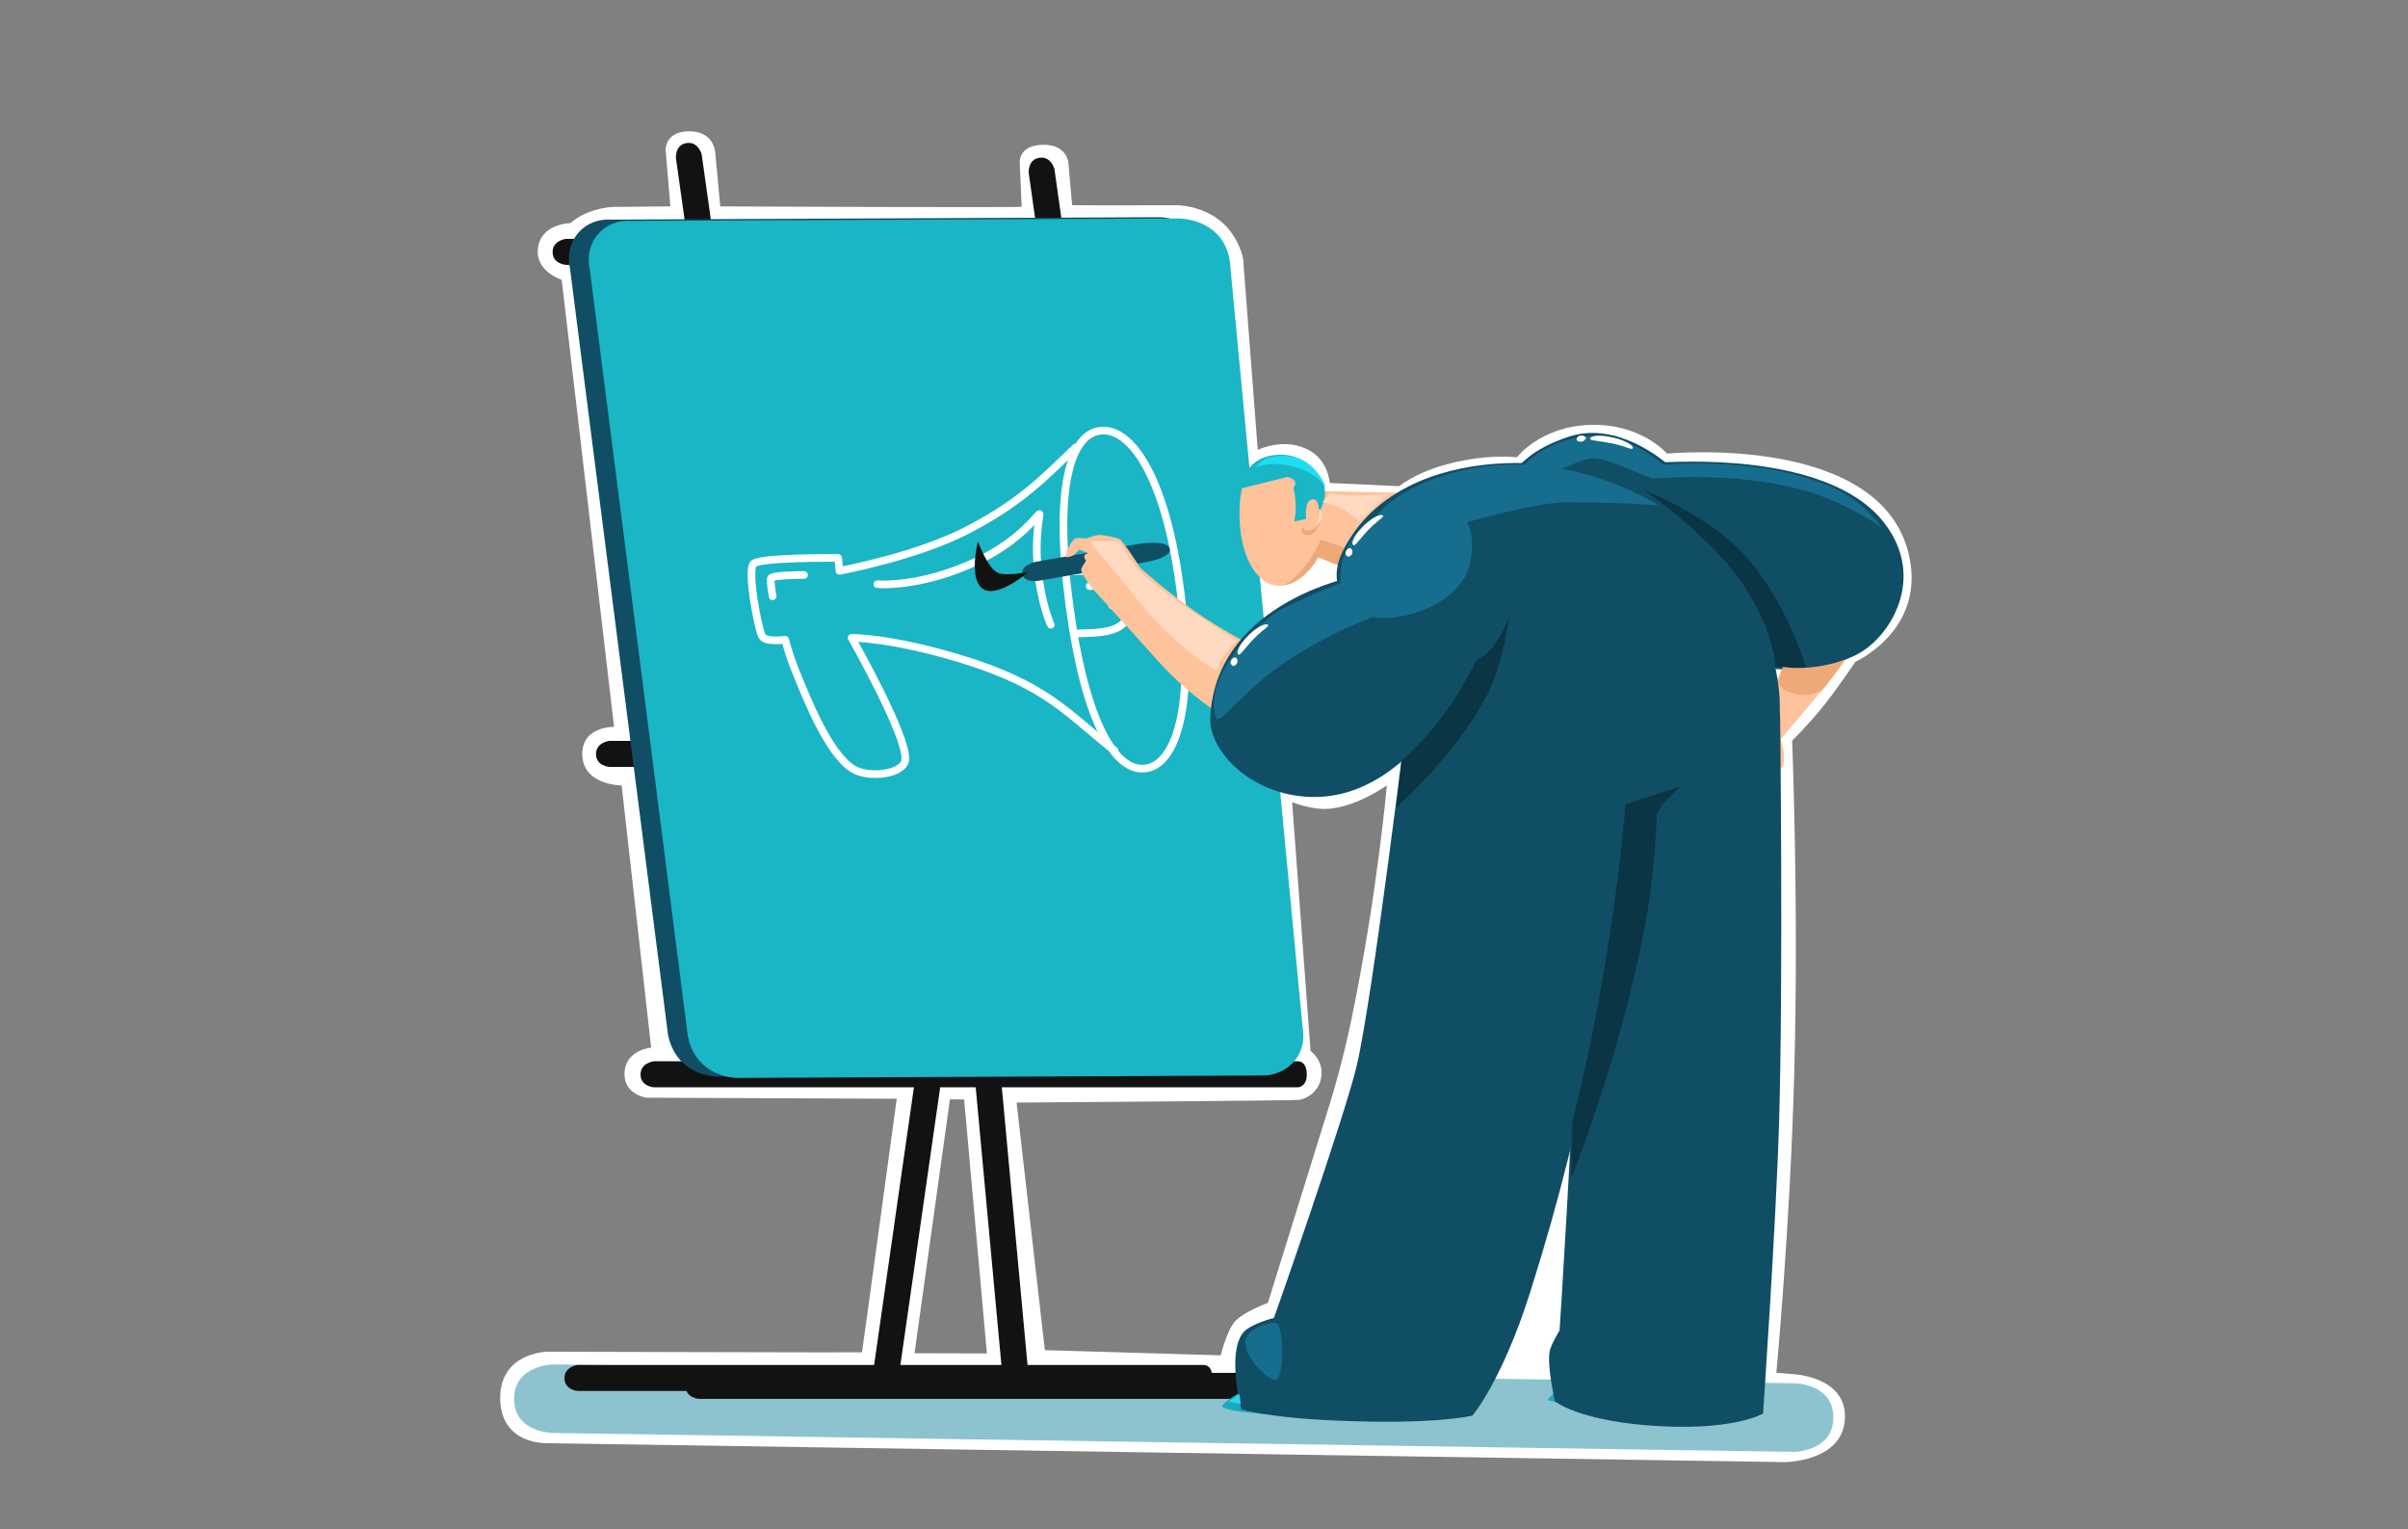
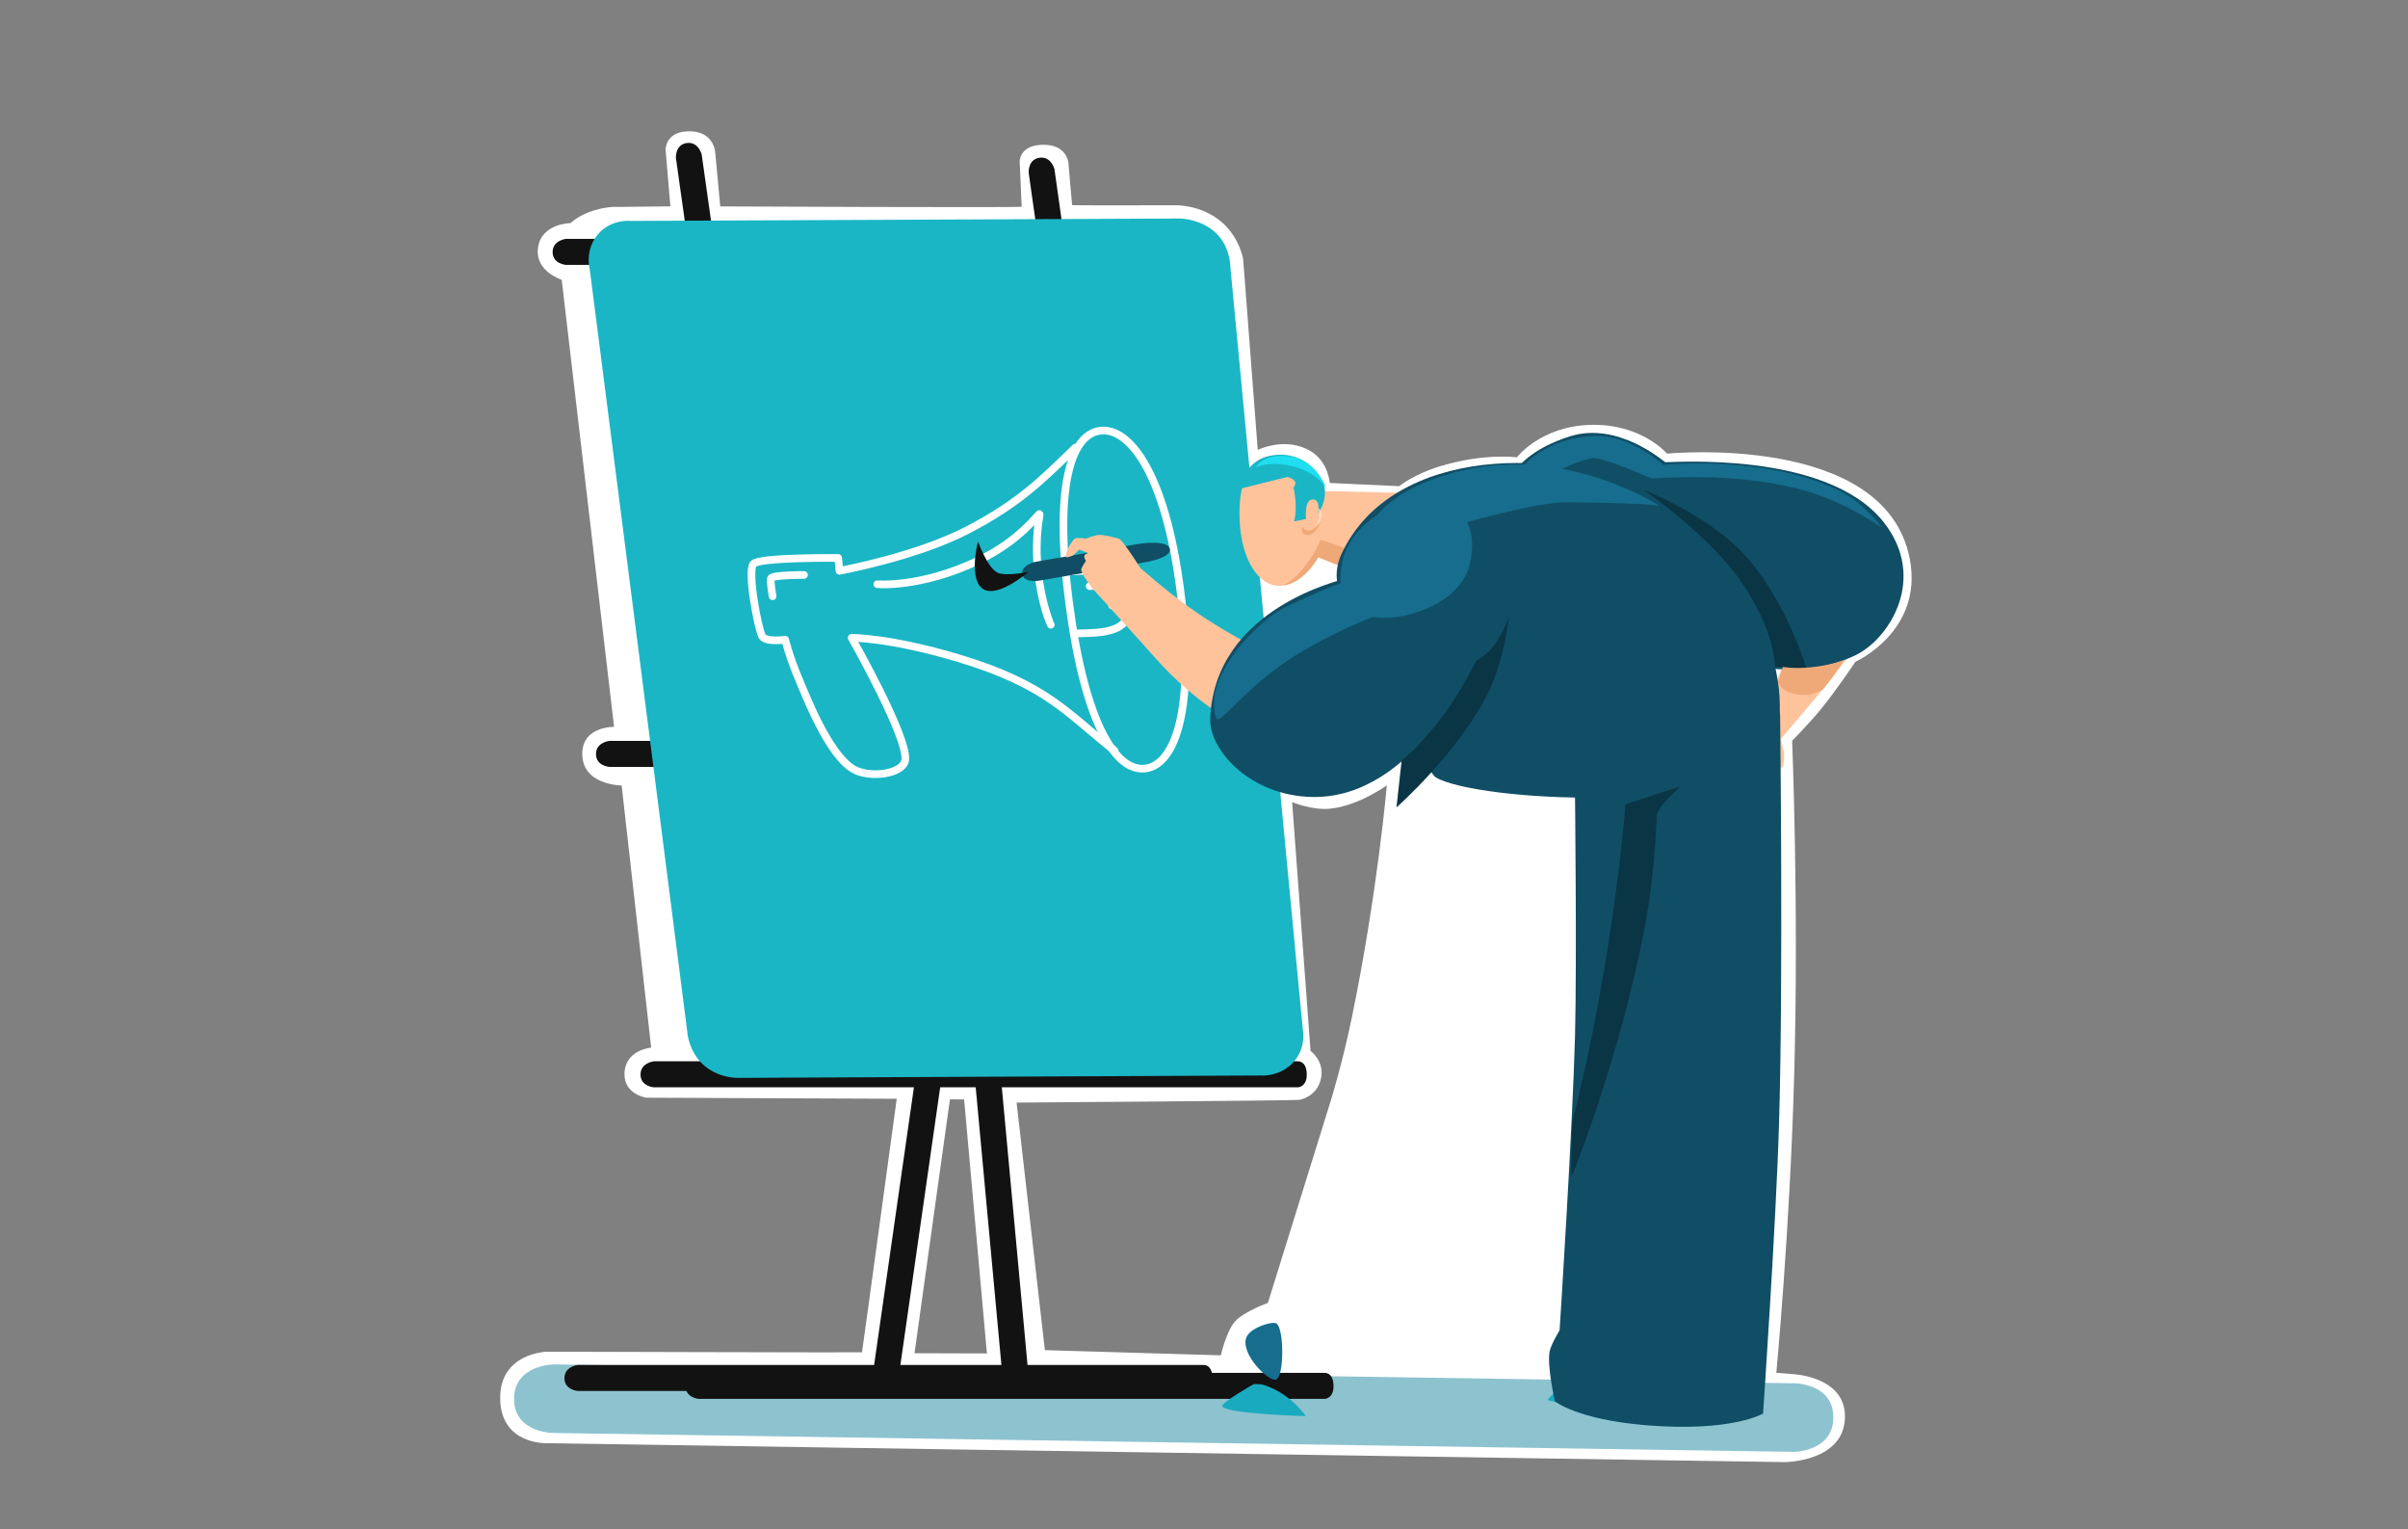
<svg xmlns="http://www.w3.org/2000/svg" width="630" height="400">
  <rect width="100%" height="100%" fill="#808080" stroke="none" />
  <path fill="#fff" fill-rule="evenodd" d="m273.368 353.141-7.401-64.75c.007 0 73.573-.511 73.983-.711.043-.021 4.538-.719 5.62-5.437 1.084-4.726-2.696-7.354-2.697-7.355l-4.817-65.084c.001 0 5.2 2.16 9.837 1.724 7.494-.705 14.939-6.111 14.941-6.112-.001.006-2.441 28.25-9.217 61.028-2.412 11.664-5.4 21.286-5.401 21.288l-16.495 53.052c-.001.001-6.334 2.291-8.616 4.857-2.215 2.492-3.721 8.852-3.721 8.853l-46.016-1.353m-24.839-65.591 3.713.013 5.961 66.439-18.941-.052 9.267-66.4M146.96 73.177c0-.001-7.107-2.197-6.196-8.435.925-6.342 8.508-6.389 8.509-6.389.001-.001 1.632-1.633 4.748-2.833 4.251-1.638 7.398-1.397 7.413-1.399.029-.003 13.955-.149 13.956-.149l-1.25-14.77c.001 0-.147-4.535 5.549-4.847 7.217-.395 7.448 5.626 7.448 5.627l1.298 14.006c.008 0 78.673.351 78.858.085.028-.039-.513-11.658-.513-11.659 0-.001-.254-4.204 5.53-4.526 7.133-.397 7.242 5.02 7.243 5.02 0 .001.916 10.721.946 10.754.077.082 27.32.027 27.322.027.002 0 6.373-.118 11.579 4.201 4.793 3.977 5.826 9.729 5.827 9.73l3.832 50.049c.001 0 7.428-3.652 14.005.434 4.476 2.78 4.836 8.217 4.837 8.218l18.158.846c.001 0 3.92-3.181 10.843-5.258 11.541-3.462 19.954-2.291 19.956-2.291.002-.001 6.143-8.09 19.171-8.488 13.345-.408 20.103 7.512 20.117 7.518.044.017 57.1-5.648 63.498 27.513 3.656 18.947-14.234 26.934-14.235 26.937-.001.001-4.872 7.342-9.147 12.56-3.017 3.682-7.386 8.093-7.389 8.1-.025.054 1.764 42.221.546 87.131-1.096 40.37-4.684 78.178-4.684 78.185l4.543.359c.001.001 13.485.634 13.413 11.1-.081 11.885-15.789 11.893-15.791 11.894l-323.908-4.945c-.001-.002-11.717.425-12.123-11.235-.432-12.444 12.244-12.697 12.245-12.698.009 0 82.319.238 82.403.162.068-.061 9.091-66.317 9.092-66.324l-65.507-.274c-.001-.001-5.783-.801-5.72-6.235.072-6.288 6.979-6.866 6.98-6.867l-7.721-68.567c-.001-.001-10.645-.023-10.295-8.668.277-6.842 8.31-6.66 8.311-6.661L146.96 73.177Z" />
  <path fill="#8dc3cf" fill-rule="evenodd" d="m144.869 356.868 324.613 4.942c.001.001 10.101.014 10.172 8.848.073 8.939-10.171 9.091-10.172 9.092l-324.613-4.942c-.001-.001-10.271.084-10.371-8.799-.103-9.029 10.37-9.14 10.371-9.141Z" />
  <g fill="#131212" fill-rule="evenodd">
    <path d="M171.057 277.595h168.557c0 .001 2.013-.156 2.252 2.928.291 3.742-2.252 3.875-2.252 3.875H171.057s-3.394-.231-3.475-3.249c-.084-3.154 3.475-3.553 3.475-3.554ZM159.404 193.784h168.557s2.013-.156 2.253 2.927c.291 3.742-2.253 3.875-2.253 3.876H159.404c0-.001-3.394-.231-3.475-3.25-.084-3.153 3.475-3.553 3.475-3.553ZM148.057 62.477h168.556c0 .001 2.013-.156 2.253 2.928.291 3.742-2.253 3.875-2.253 3.875H148.057c-.001 0-3.394-.231-3.475-3.249-.085-3.154 3.474-3.553 3.475-3.554ZM182.833 359.089h163.785c.001.001 2.013-.156 2.253 2.928.291 3.742-2.252 3.875-2.253 3.875H182.833s-3.394-.231-3.475-3.249c-.085-3.154 3.475-3.553 3.475-3.554Z" />
    <path d="M151.152 357.011h163.785c.001.001 2.013-.156 2.253 2.928.291 3.742-2.252 3.875-2.253 3.875H151.152s-3.394-.231-3.475-3.249c-.084-3.154 3.475-3.553 3.475-3.554Z" />
    <path d="m254.358 200.776 14.898 160.831s.339 1.99-2.71 2.51c-3.7.63-4.064-1.891-4.065-1.891l-14.897-160.832s-.079-3.401 2.92-3.756c3.132-.371 3.854 3.138 3.854 3.138Z" />
    <path d="m259.11 192.816-23.85 166.343s-.12 2.015-3.208 1.832c-3.746-.223-3.531-2.76-3.531-2.761l23.85-166.342c0-.001.692-3.331 3.693-2.999 3.136.346 3.046 3.927 3.046 3.927ZM183.574 40.372l22.894 162.177s.436 1.971-2.583 2.639c-3.665.811-4.152-1.688-4.153-1.688L176.838 41.322s-.246-3.393 2.731-3.895c3.111-.524 4.004 2.944 4.005 2.945ZM275.87 44.217l22.895 162.177c0 .001.436 1.972-2.584 2.64-3.664.811-4.152-1.689-4.152-1.689L269.134 45.168c.001 0-.245-3.393 2.732-3.895 3.111-.525 4.004 2.944 4.004 2.944Z" />
  </g>
  <g fill-rule="evenodd">
-     <path fill="#104e66" d="M324.87 280.961c-.014-.007-136.745.619-136.759.626-.001 0-5.269.238-9.326-3.481-3.941-3.611-4.175-8.719-4.175-8.72.007-.021-25.493-199.316-25.505-199.334-.001-.002-1.374-4.948 2.136-9.087 3.428-4.042 8.402-3.529 8.403-3.529.015.007 143.7-.62 143.714-.627.002 0 5.823-.025 9.859 4.074 3.492 3.547 3.495 8.54 3.495 8.541-.008.021 18.944 199.488 18.956 199.506 0 .002.985 4.537-2.267 8.322-3.507 4.083-8.53 3.709-8.531 3.709Z" />
+     <path fill="#104e66" d="M324.87 280.961Z" />
    <path fill="#1ab6c5" d="M330.056 281.307c-.014-.007-136.745.619-136.759.626-.001 0-5.269.238-9.326-3.481-3.941-3.612-4.175-8.719-4.175-8.721a704784.5 704784.5 0 0 0-25.505-199.334c-.001-.001-1.374-4.947 2.137-9.087 3.427-4.041 8.401-3.529 8.402-3.529.015.007 143.7-.619 143.715-.627.001 0 5.822-.024 9.858 4.075 3.492 3.546 3.495 8.54 3.495 8.541-.008.021 18.944 199.487 18.956 199.506 0 .001.985 4.537-2.266 8.322-3.508 4.083-8.531 3.709-8.532 3.709Z" />
  </g>
  <g fill="none" stroke="#fff" stroke-width="2" stroke-linecap="round" stroke-linejoin="round">
    <path d="M291.609 196.36c-12.449-9.77-17.645-17.243-40.815-24.201-18.029-5.413-27.98-5.328-27.982-5.329.001.003 14.563 25.589 14.029 31.843-.327 3.835-9.534 5.045-13.761 2.396-6.488-4.067-12.227-19.015-14.372-24.141-2.328-5.562-3.275-9.597-3.275-9.597-.001 0-5.142.717-6.044-.921-1.078-1.958-3.954-17.046-2.274-18.922 1.582-1.768 22.168-1.548 22.17-1.548l.342 3.364c.003-.001 20.097-3.676 33.553-10.69 13.548-7.061 19.525-13.162 28.165-21.536" />
    <path d="M287.548 112.704c8.159-1.364 18.036 12.027 21.692 45.326 3.203 29.171-2.356 42.037-9.542 42.973-7.722 1.005-15.787-11.636-19.931-42.895-4.036-30.444.301-44.153 7.781-45.404Z" />
    <path d="M279.896 149.474c3.557-.076 9.023-.852 12.282 1.194 1.855 1.166 2.876 3.184 3.226 5.269 1.644 9.804-6.604 9.524-13.608 9.743M202.139 155.958c0-.001-.762-4.265-.414-4.737.635-.86 8.629-.837 8.63-.837M274.913 163.409c-.001-.001-2.429-5.162-3.356-14.136-.946-9.158.627-14.692.411-14.822-.294-.176-4.896 6.87-16.115 12.221-14.988 7.148-26.312 6.133-26.315 6.134" />
    <path d="M285.092 153.315c.001 0 3.545-.497 4.89.782 1.185 1.127.976 4.254.976 4.255" />
  </g>
  <g fill-rule="evenodd">
    <path fill="#fec39b" d="M464.916 177.892c5.087-11.737 8.271-21.749 8.613-21.911.17-.08 5.574-1.952 12.52 1.85 3.336 1.826 3.931 4.089 3.958 4.253.095.584-6.131 9.517-11.836 16.643-3.84 4.796-12.22 14.375-12.248 14.618-.02.17.708 2.769.822 3.479.094.59-.159 3.406-.159 3.406.001 0-2.181 2.586-4.6 3.151-2.95.687-6.974-.351-6.928-1.02.019-.274 4.308-2.348 4.323-2.377.024-.045-2.048-6.195-1.537-7.106.007-.013 3.505-6.756 7.072-14.986Z" />
    <path fill="#104e66" d="M393.535 132.759c.147-.234-2.381-12.333 17.1-18.599 12.685-4.08 24.709 6.626 25.033 6.714.744.203 42.433-3.317 57.289 15.874 11.316 14.619 1.352 30.289-7.377 34.562-23.886 11.692-54.066-7.355-57.325-7.57-1.214-.08-14.545 3.746-21.571-.246-6.529-3.71-13.306-30.486-13.149-30.735Z" />
  </g>
  <g fill-rule="evenodd">
    <path fill="#1aaac0" d="M341.642 370.407c-.002 0-21.672-.599-21.864-2.662-.089-.967 8.1-5.663 8.228-5.69.041-.008 1.559-.214 3.191.375 6.89 2.488 10.444 7.976 10.445 7.977Z" />
-     <path fill="#104e66" d="M420.675 190.019c-.002.014 10.928 49.327-20.348 148.006-7.361 23.225-15.09 32.233-15.091 32.236-.004 0-9.533 2.451-35.69 1.312-18.273-.796-24.759-2.943-24.761-2.943 0-.002-3.822-14.285.329-19.914 1.772-2.403 8.149-3.983 8.166-4 .14-.137 18.544-52.768 21.644-65.837 4.306-18.148 13.544-94.72 13.545-94.73.002-.001 1.727-14.718 26.375-12.784 27.077 2.124 25.828 18.652 25.831 18.654Z" />
  </g>
  <g fill-rule="evenodd">
    <path fill="#1aaac0" d="M404.852 366.182c.002 0 13.972 3.97 19.935 2.369 1.737-.467 4.772-3.02 4.776-3.088.01-.172-5.443-5.838-13.374-5.38-7.159.415-11.336 6.098-11.337 6.099Z" />
    <path fill="#104e66" d="M465.728 187.195c0 .011.842 68.694-.273 106.357-.8 27.013-4.186 76.164-4.186 76.172-.004 0-8.129 4.915-30.648 3.056-18.06-1.49-23.797-6.25-23.8-6.251 0-.001-2.138-9.203-1.389-13.082.341-1.768 2.59-5.474 2.594-5.486.044-.153 3.451-53.881 4.043-77.005.497-19.408-.022-64.71-.022-64.717.003-.003-9.194-29.165 29.227-33.379 23.804-2.611 24.451 14.334 24.454 14.335Z" />
  </g>
  <g fill-rule="evenodd">
    <path fill="#fec39b" d="m366.533 128.911-25.279-.584c.001 0 1.126 2.987 1.338 5.887.373 5.078-1.001 10.48-1.001 10.481l22.947 8.064c.001-.001 4.622-4.064 5.129-12.333.454-7.42-3.133-11.515-3.134-11.515Z" />
    <path fill="#fec39b" d="M332.381 119.274c-5.492.807-8.443 6.66-8.071 16.585.403 10.758 5.105 17.305 10.224 17.373 6.041.081 13.587-7.345 11.105-20.874-1.903-10.369-7.875-13.876-13.258-13.084Z" />
    <path fill="#1ab6c5" d="M324.508 127.817c.001-.001.673-7.779 8.813-8.774 9.878-1.207 13.147 8.098 13.149 8.099 0 0 .389 1.489.011 3.367-.455 2.263-1.62 3.77-1.62 3.77s.621-3.424-1.18-3.652c-2.568-.325-1.977 5.107-1.978 5.108l-3.125.657s.412-1.454.424-3.565c.017-3.089-.608-5.22-.608-5.221 0 0 .697-.862.455-1.533-.346-.962-2.042-1.316-2.043-1.316l-12.298 3.06Z" />
    <path fill="#efa878" d="M335.701 153.171c0-.001 2.22-1.181 4.293-3.421 3.95-4.271 5.486-8.57 5.493-8.572.011-.003 15.68 4.629 13.827 7.831-1.596 2.758-14.359-3.332-14.361-3.332 0 0-1.827 3.597-5.329 5.936-1.784 1.192-3.923 1.558-3.923 1.558Z" />
  </g>
  <path fill="#104e66" fill-rule="evenodd" d="M462.602 197.1c9.539-14.769-3.869-52.533-31.09-67.837-22.071-12.409-67.088-13.172-80.497 15.536-5.839 12.501 9.484 21.198 12.895 29.298 3.366 7.993 8.844 27.508 11.766 29.247 10.582 6.296 76.546 9.825 86.926-6.244ZM270.887 146.953l27.145-4.711c.001 0 7.566-1.194 8.017 1.356.443 2.506-6.982 3.562-6.982 3.562l-27.146 4.711c-.001 0-3.851.705-4.445-1.578-.624-2.397 3.41-3.34 3.411-3.34Z" />
  <path fill="#fec39b" fill-rule="evenodd" d="M313.865 160.744c11.221 7.552 22.537 12.399 22.627 12.758.048.189-.505 5.166-6.125 11.44-3.194 3.565-5.924 4.515-6.157 4.531-.839.059-11.574-5.709-21.582-16.966-5.493-6.179-15.923-17.588-16.524-18.257-.36-.4-3.255-4.14-3.234-5.267.008-.481 1.249-2.301 1.249-2.301s-.29-.44-.302-.489c-.026-.103-.354-.832.138-1.189.126-.091.72-.355.72-.355s-2.302-.91-2.316-.908c-.013.003-1.174 1.314-1.859 1.648-.429.209-1.433.448-1.578.346-.521-.364 1.258-4.278 2.35-4.872.563-.307 3.002 0 3.002 0s.758-.485 2.863-.912c1.234-.25 5.466.845 5.762 1.032 1.067.674 5.477 7.598 5.478 7.599 0 0 7.854 7.024 15.488 12.162Z" />
  <path fill="#104e66" fill-rule="evenodd" d="M395.463 160.681c-1.726 6.822-9.455 11.866-9.477 11.89-.082.086-15.565 36.554-42.842 35.886-16.262-.399-26.849-12.407-26.518-20.55 1.185-29.116 34.944-36.263 35.283-36.568.337-.302-1.21-11.808 11.537-18.734 8.31-4.515 19.38-.175 27.111 5.847 1.948 1.518 8.527 7.918 4.906 22.229Z" />
  <path fill="none" d="M283.955 145.004c.126-.091.72-.355.72-.355M281.272 140.863c.563-.307 3.002 0 3.002 0M287.137 139.951c1.234-.25 5.466.845 5.762 1.032" />
  <path fill="#131212" fill-rule="evenodd" d="M269.105 149.563c-.001 0-6.014 1.277-8.171.2-2.666-1.332-4.966-8.052-5.049-8.039-.114.018-2.651 10.341 1.594 12.49 3.965 2.007 11.625-4.65 11.626-4.651Z" />
  <g fill-rule="evenodd">
    <path fill="#1fdeef" d="M328.518 122.243c.001 0 2.164-4.095 9.666-2.754 6.084 1.087 8.73 7.85 8.656 7.881-.187.081-1.933-3.406-7.719-5.155-6.508-1.967-10.601.028-10.603.028Z" />
    <path fill="#ffd9c0" d="M344.919 132.996c.009-.002.786.361.871 1.46.167 2.161-1.469 2.971-1.469 2.971s.686-1.08.801-2.495c.082-1-.213-1.934-.203-1.936Z" />
    <path fill="#efa878" d="M345.597 136.25c-.006 0-1.413 2.655-3.505 2.518-.803-.053-1.341-.974-1.349-.971-.009.005-.558 1.449.501 1.933 2.809 1.284 4.361-3.479 4.353-3.48Z" />
    <path fill="#0a3545" d="M472.626 174.955c.018-.017-5.411-18.62-16.912-30.58-9.605-9.989-25.723-16.287-25.709-16.271.002.003 17.087 11.792 25.543 24.058 8.969 13.01 8.856 22.167 8.871 22.175.003.002 8.205.62 8.207.618ZM433.451 212.943c-.003 0-.266 14.636-3.223 30.004-6.618 34.388-19.081 65.216-19.179 65.09-.022-.027.288-14.604.288-14.606.001-.004 4.253-15.661 8.288-39.401 4.422-26.018 5.646-43.678 5.647-43.683l14.445-4.664c.001 0-3.69 3.386-4.957 5.065-.465.617-1.309 2.195-1.309 2.195Z" />
-     <path fill="#ffd9c0" d="M363.466 129.248c-.003-.019-5.168.401-9.39.314-2.764-.057-6.014-.487-6.137-.432-.062.027-1.915 2.051-1.878 2.196.058.22 2.15.269 4.377 1.361 3.169 1.555 5.156 3.737 5.169 3.736.018-.001 2.936-2.939 5.383-5.107 1.058-.937 2.477-2.062 2.476-2.068Z" />
-     <path fill="#2fd4ec" d="M324.277 364.656c.001 0 .345 2.498.344 2.499 0-.001-2.485-.376-3.071-.502-.267-.058 2.727-1.996 2.727-1.997Z" />
    <path fill="#166d8d" d="M383.044 136.806c.127-.014 19.046-5.545 27.168-5.45 24.108.282 24.083 1.051 24.086 1.051-.005-.001-24.193-16.145-52.456-9.179-20.213 4.982-23.606 14.759-23.609 14.76 0 0 6.214-.318 10.961-.545 5.997-.288 13.787-.629 13.85-.637Z" />
    <path fill="#efa878" d="M482.489 172.644c-.03-.049-3.195 1.353-8.728 1.895-4.509.442-7.313-.097-7.314-.097l-1.258 4.012c0 .001.554 1.884 3.316 2.763 5.246 1.671 8.472-.968 8.522-.997.024-.015 2.429-3.161 2.445-3.183.022-.029 3.036-4.362 3.017-4.393Z" />
    <path fill="#166d8d" d="M373.584 130.746c-6.921-.763-23.292 6.096-22.864 20.852.184 6.334 5.999 9.192 8.87 9.805 6.057 1.295 22.371-2.727 24.958-13.91 1.882-8.131-.291-15.571-10.964-16.747Z" />
    <path fill="#166d8d" d="M351.045 152.514c-.455-.015-5.756 1.947-14.983 6.431-7.093 3.447-21.713 18.417-17.824 28.949.76 2.058 7.869-8.479 20.422-16.281 13.535-8.413 25.971-12.214 25.974-12.215-.002-.001-13.163-6.869-13.589-6.884Z" />
    <path fill="#0a3545" d="M365.356 211.174c.022.017 16.135-14.235 23.968-29.944 4.307-8.639 5.455-19.836 5.457-19.822 0 .001-1.848 5.265-4.994 8.701-1.335 1.459-3.506 2.657-3.508 2.659-.009.009-3.952 7.82-7.895 13.256-6.575 9.065-11.663 12.83-11.667 12.841-.002.005-1.364 12.307-1.361 12.309Z" />
    <path fill="#166d8d" d="M406.552 123.572c.05.001 6.95-3.353 10.105-3.728 2.891-.343 14.865 5.136 15.389 5.25 1.286.28 20.905-2.131 40.119 3.228 10.844 3.025 20.161 9.693 20.178 9.649.012-.031-4.831-6.58-11.317-9.719-19.427-9.402-45.809-6.651-45.814-6.652-.002 0-8.724-7.883-17.865-7.591-13.328.427-19.356 8.515-19.358 8.516 0 0 2.631-.494 4.612-.23 1.794.239 3.931 1.277 3.951 1.277Z" />
-     <path fill="#ffd9c0" d="M323.713 167.617c.005-.065-19.298-11.799-25.775-18.577-1.897-1.985-5.001-7.312-5.19-7.405-.145-.072-7.146-.408-7.361-.107-.365.51 5.028 6.56 7.331 9.269 4.928 5.8 6.651 9.516 17.256 18.719 4.225 3.666 8.365 6.027 8.385 6.021.013-.005.976-2.842 2.337-4.768 1.092-1.547 3.017-3.143 3.017-3.152Z" />
    <path fill="#166d8d" d="M326.034 349.949c.899-2.667 6.636-4.355 7.818-3.836 2.142.941 2.202 14.21-.074 14.752-1.977.47-9.179-6.659-7.744-10.916Z" />
  </g>
  <g fill="#fff" fill-rule="evenodd">
-     <path d="M420.618 114.161c-3.024-.49-4.408.001-4.573.479-.261.757 2.378.489 7.081 1.659 2.651.66 3.591 1.329 3.963 1.038.662-.516-1.657-2.395-6.471-3.176ZM412.684 115.256c-.355-.237-.182-.518-.158-.586.054-.151.24-.729 1.217-.744.924-.014 1.186.511 1.186.662 0 .257-.969 1.519-2.245.668ZM355.723 138.626c-1.911 2.196-2.1 3.546-1.722 3.909.601.577 1.602-1.677 4.962-4.894 1.896-1.815 2.983-2.248 2.882-2.687-.178-.782-3.082.176-6.122 3.672ZM352.99 145.537c-.396.171-.583-.104-.636-.156-.12-.117-.584-.546-.133-1.338.427-.75 1.054-.708 1.199-.635.246.125.992 1.513-.43 2.129ZM325.648 167.213c-1.91 2.197-2.099 3.547-1.721 3.91.601.576 1.601-1.677 4.962-4.894 1.895-1.815 2.983-2.248 2.882-2.687-.179-.782-3.082.176-6.123 3.671ZM322.916 174.124c-.396.172-.583-.103-.636-.156-.12-.116-.584-.545-.133-1.338.427-.75 1.054-.707 1.199-.634.246.124.992 1.512-.43 2.128Z" />
-   </g>
+     </g>
</svg>